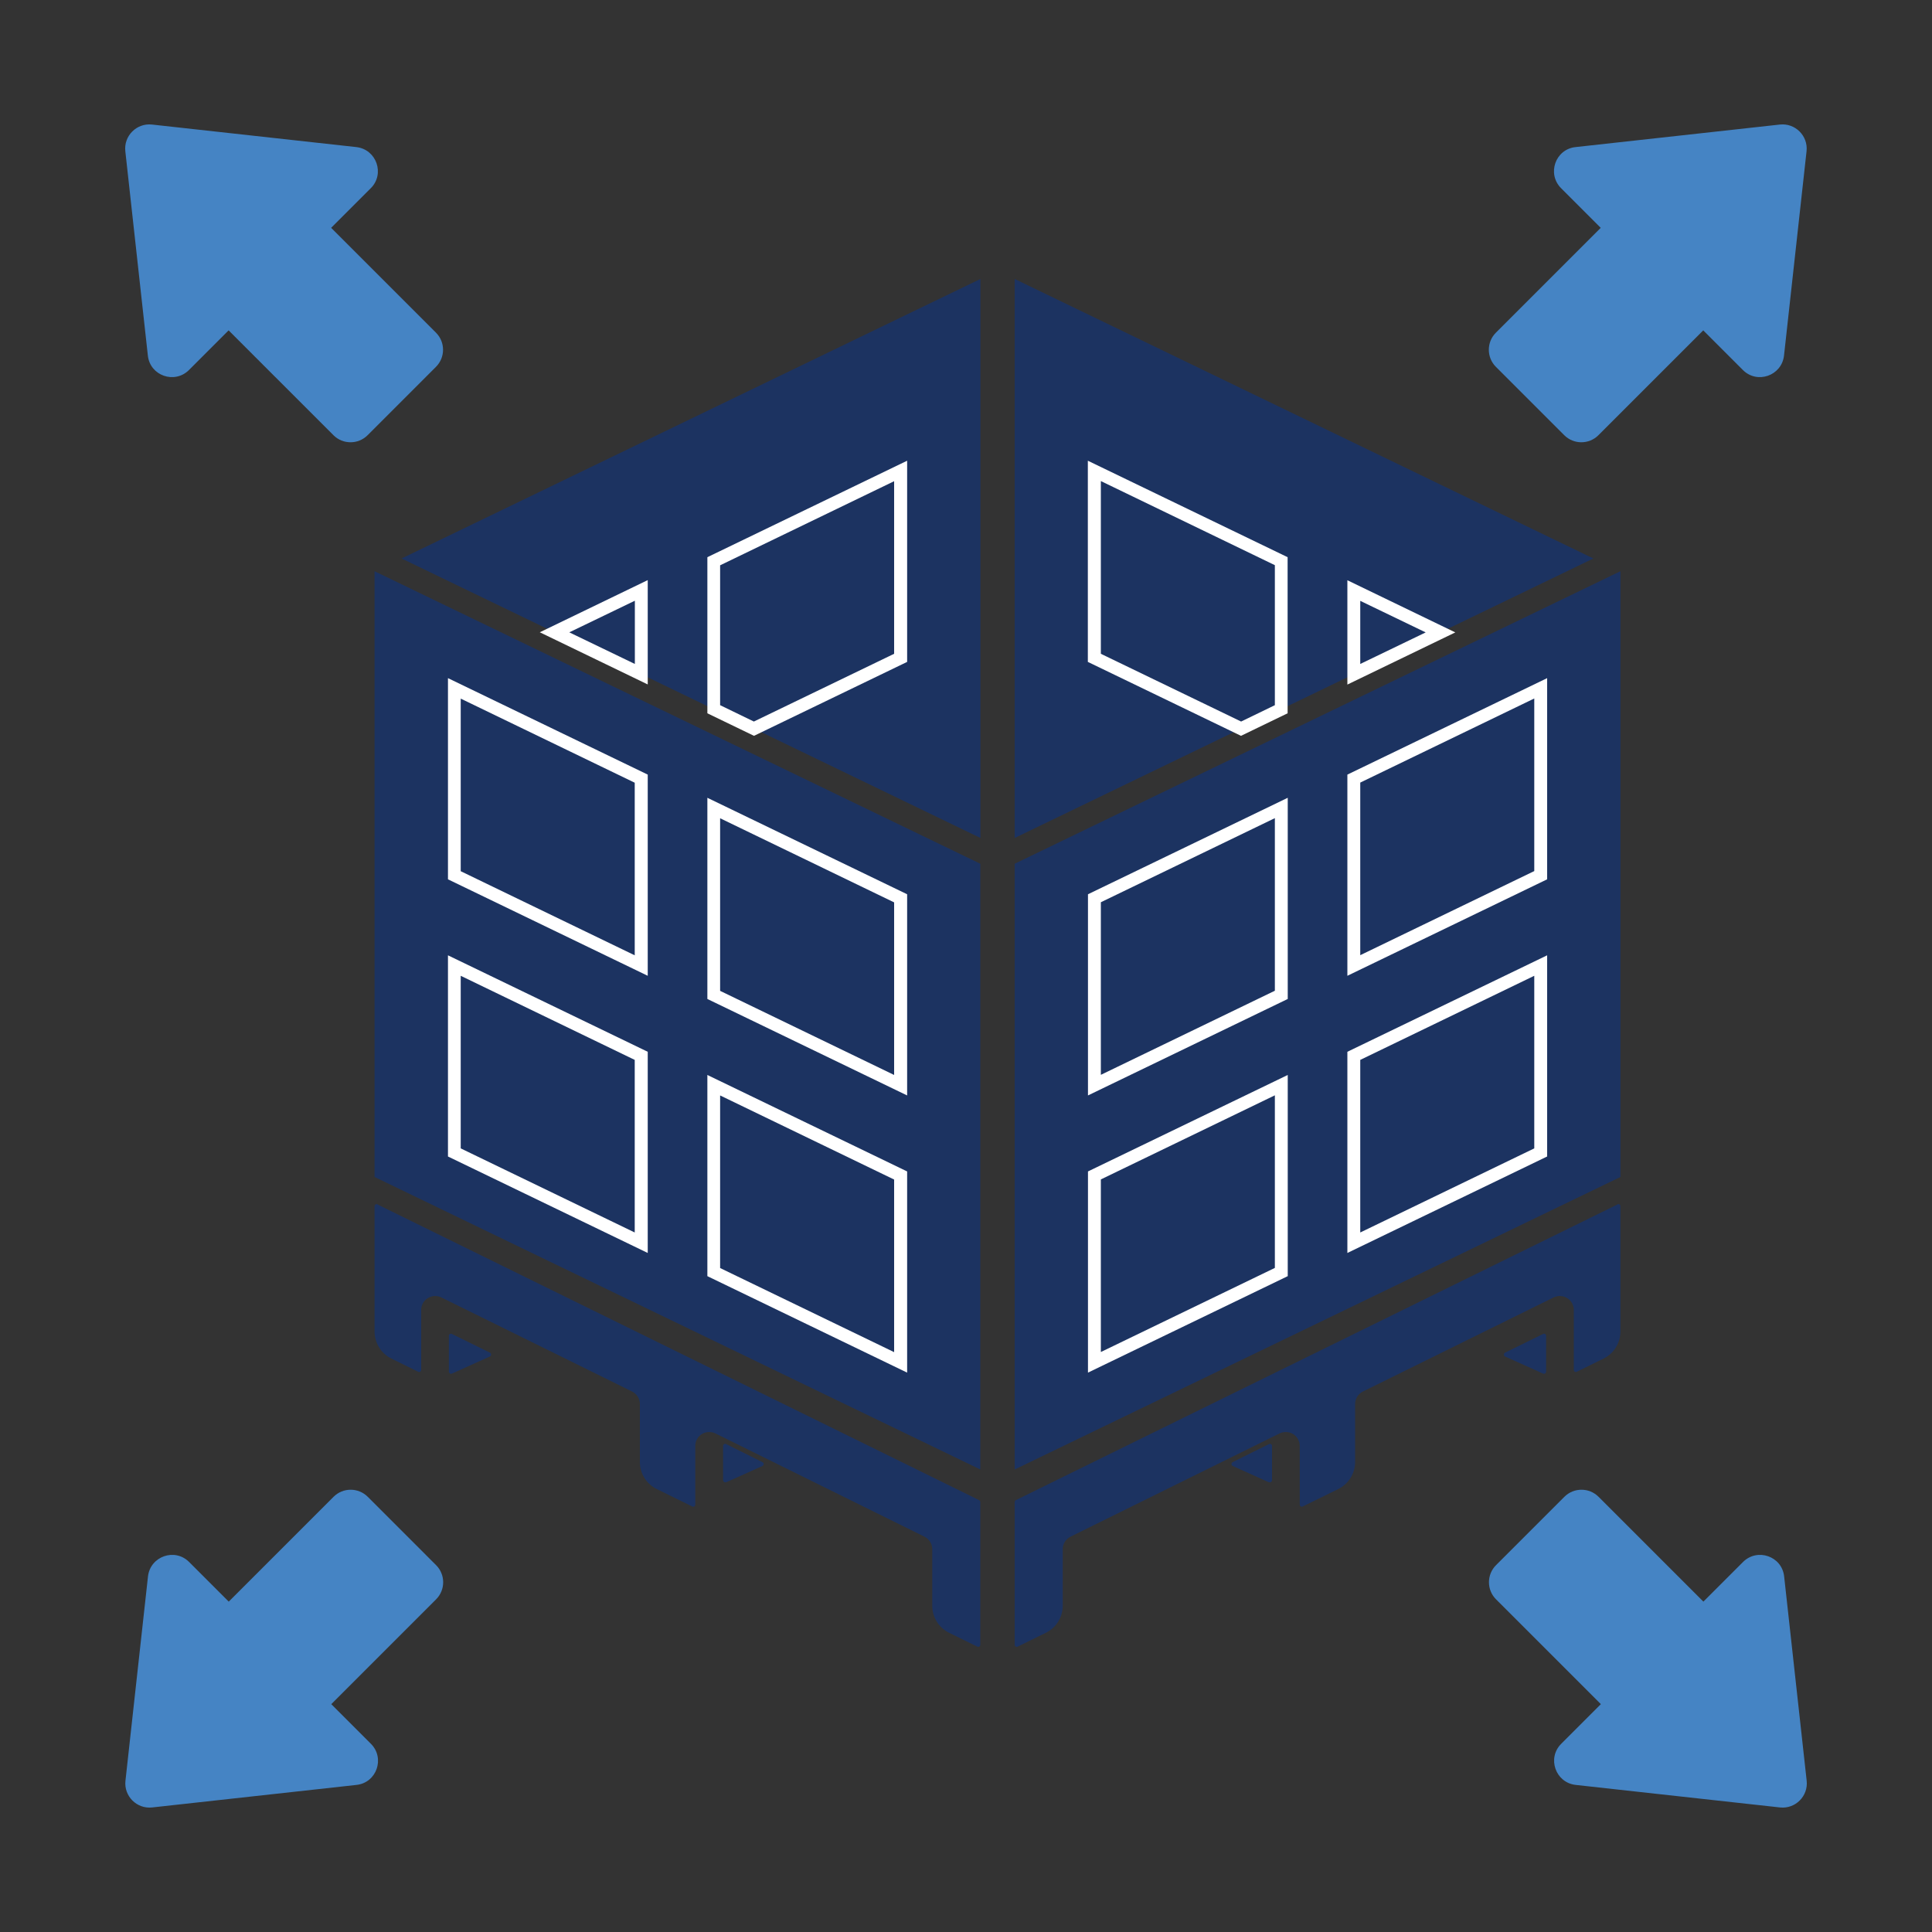
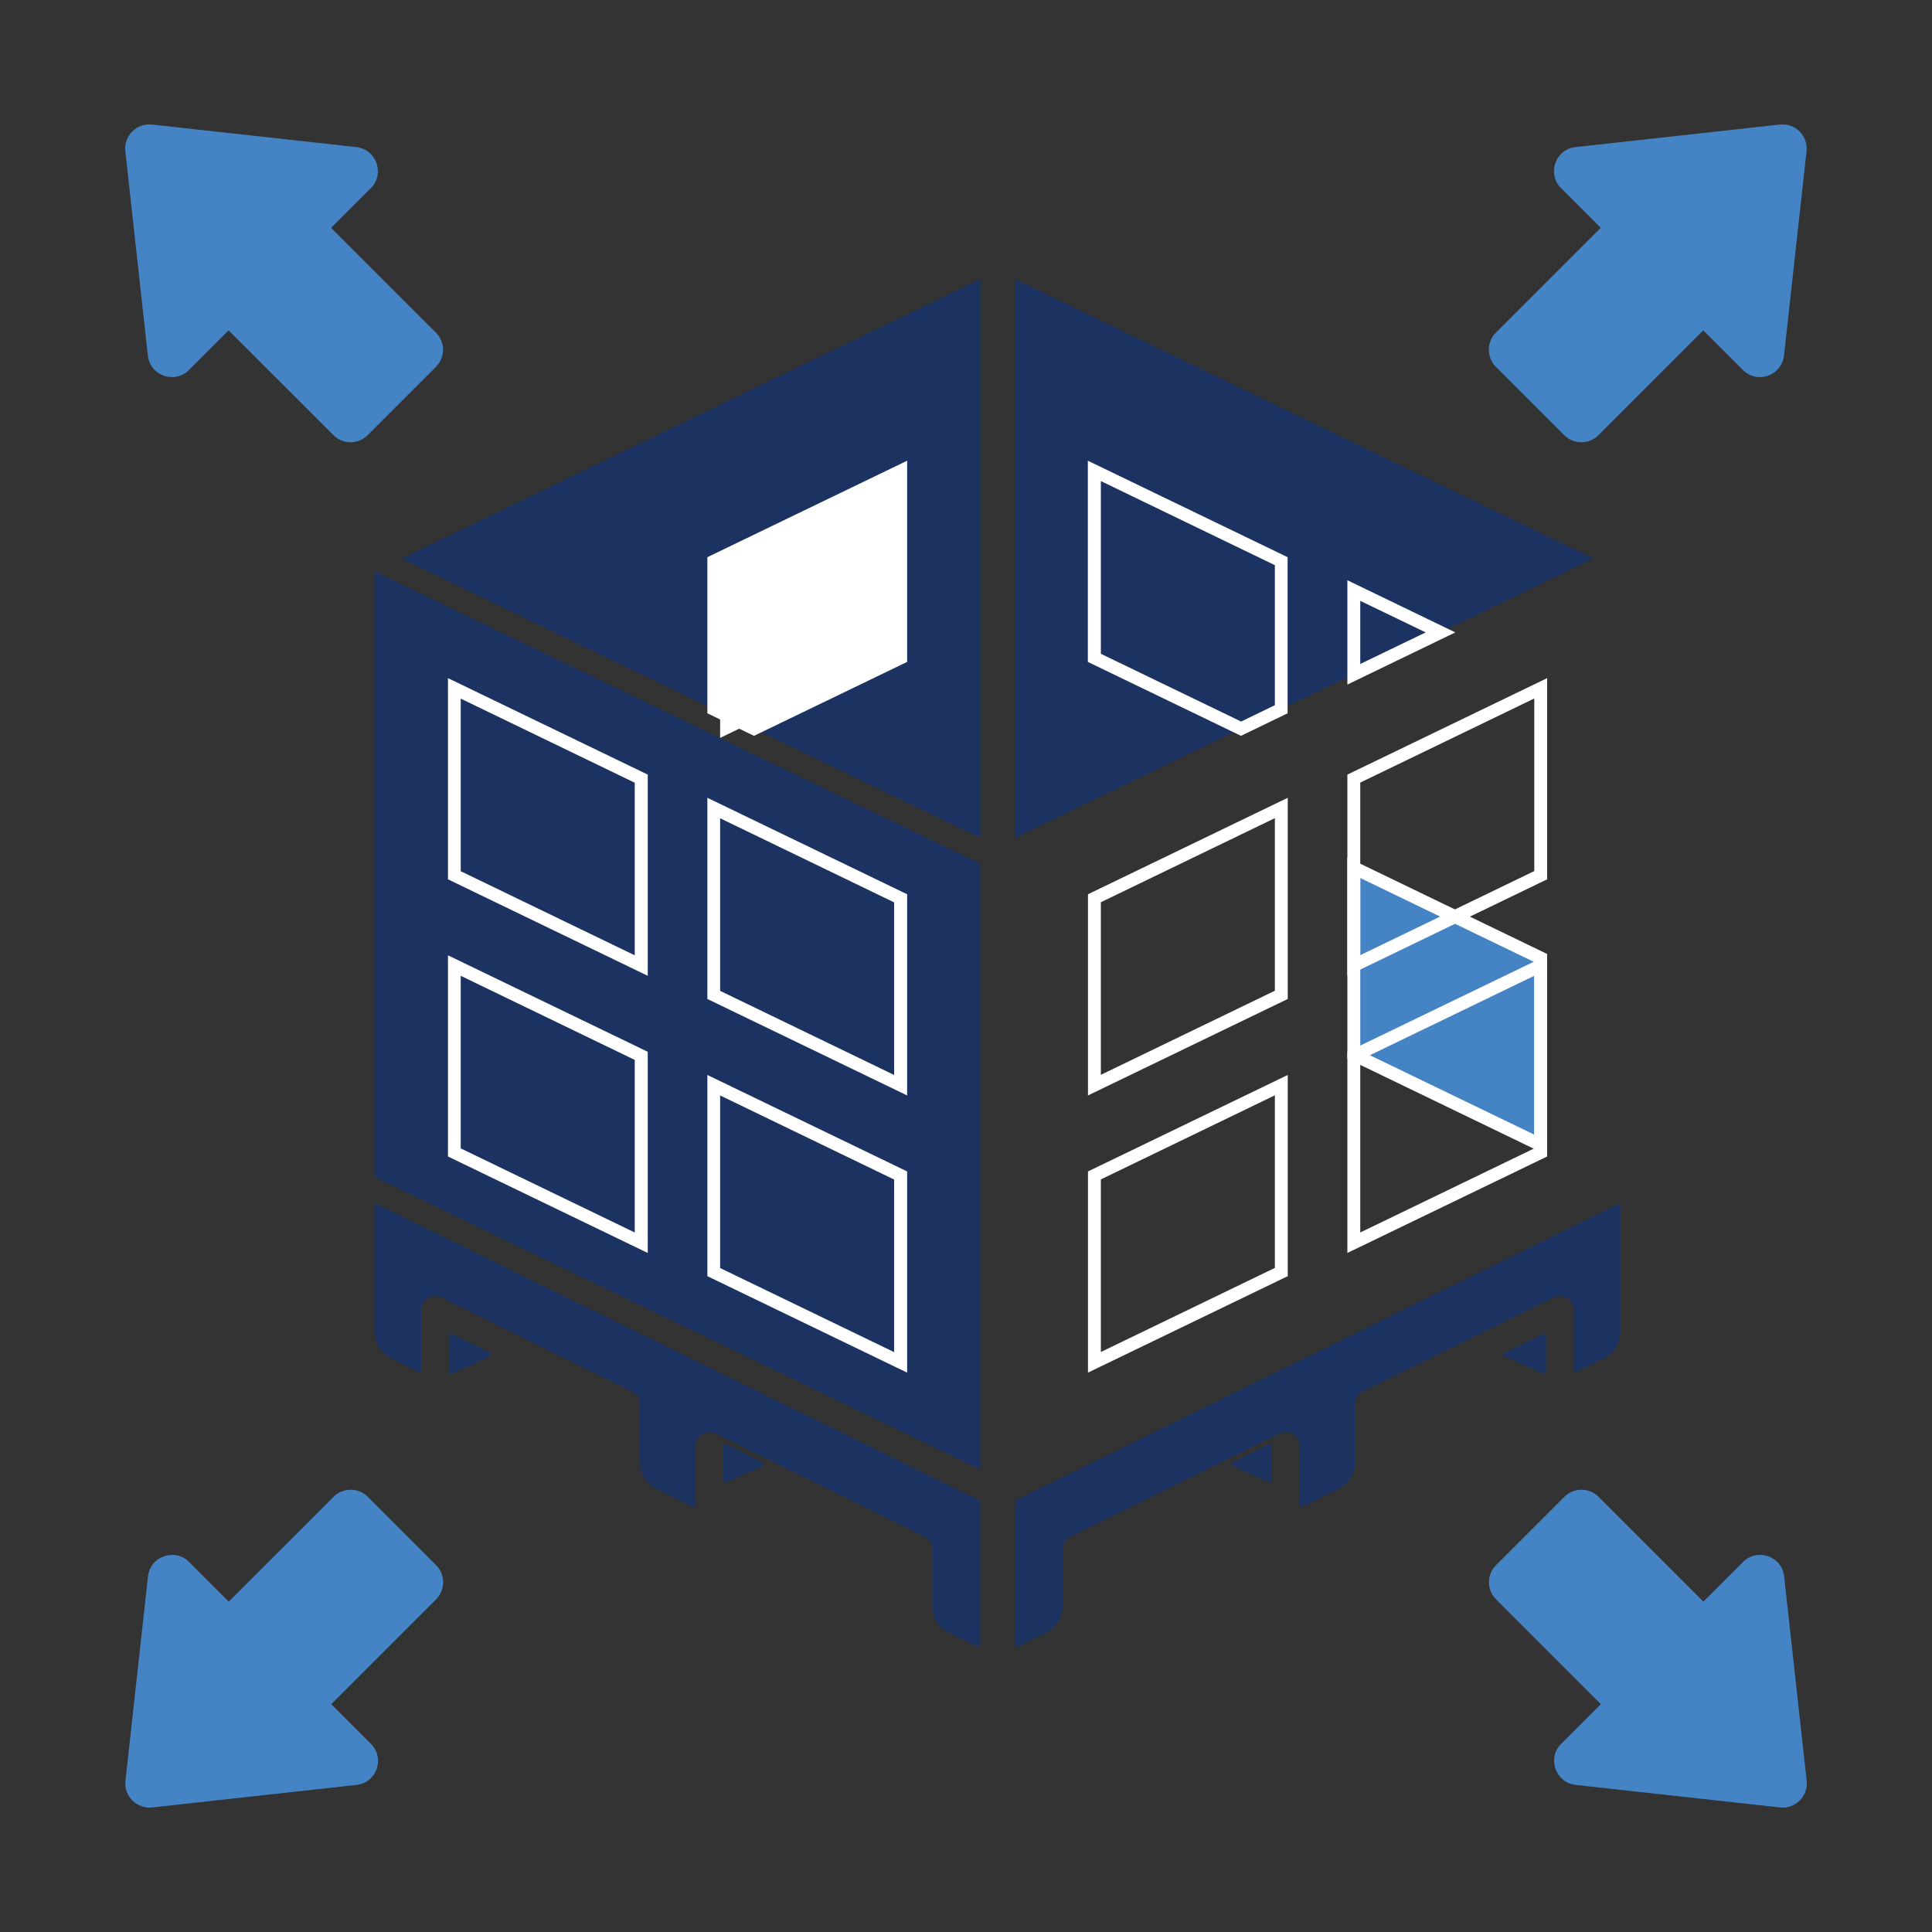
<svg xmlns="http://www.w3.org/2000/svg" id="Layer_1" viewBox="0 0 150 150">
  <rect x="0" y="0" width="150" height="150" fill="#333333" stroke="none" />
  <defs>
    <style>.cls-1{fill:none;}.cls-1,.cls-2,.cls-3,.cls-4{stroke-width:0px;}.cls-5{stroke:#fff;stroke-miterlimit:10;}.cls-5,.cls-2{fill:#4584c4;}.cls-3{fill:#1c3361;}.cls-4{fill:#fff;}</style>
  </defs>
  <rect class="cls-1" width="150" height="150" />
  <polygon class="cls-3" points="123.71 43.36 78.78 21.66 78.78 65.06 123.71 43.36" />
  <polygon class="cls-3" points="76.12 65.06 76.12 21.66 31.18 43.36 76.12 65.06" />
  <polygon class="cls-5" points="49.79 81.88 35.27 88.89 35.27 74.38 49.79 67.37 49.79 81.88" />
  <polygon class="cls-5" points="105.11 81.88 119.62 88.89 119.62 74.38 105.11 67.37 105.11 81.88" />
  <path class="cls-2" d="M124.28,17.69l-8.14,8.14c-.73.73-.73,1.92,0,2.65l5.31,5.31c.73.73,1.92.73,2.65,0l8.14-8.14,3.08,3.08c1.11,1.11,3.01.44,3.19-1.12l1.75-15.87c.13-1.19-.88-2.2-2.07-2.07l-15.87,1.75c-1.56.17-2.23,2.07-1.12,3.19l3.08,3.08Z" />
  <path class="cls-2" d="M17.75,25.65l8.14,8.14c.73.73,1.92.73,2.65,0l5.31-5.31c.73-.73.73-1.92,0-2.65l-8.14-8.14,3.08-3.08c1.11-1.11.44-3.01-1.12-3.19l-15.87-1.75c-1.19-.13-2.2.88-2.07,2.07l1.75,15.87c.17,1.56,2.07,2.23,3.19,1.12l3.08-3.08Z" />
  <path class="cls-2" d="M25.72,132.31l8.14-8.14c.73-.73.73-1.92,0-2.65l-5.31-5.31c-.73-.73-1.92-.73-2.65,0l-8.14,8.14-3.08-3.08c-1.11-1.11-3.01-.44-3.19,1.12l-1.75,15.87c-.13,1.19.88,2.2,2.07,2.07l15.87-1.75c1.56-.17,2.23-2.07,1.12-3.19l-3.08-3.08Z" />
  <path class="cls-2" d="M132.25,124.35l-8.14-8.14c-.73-.73-1.92-.73-2.65,0l-5.31,5.31c-.73.73-.73,1.92,0,2.65l8.14,8.14-3.08,3.08c-1.11,1.11-.44,3.01,1.12,3.19l15.87,1.75c1.19.13,2.2-.88,2.07-2.07l-1.75-15.87c-.17-1.56-2.07-2.23-3.19-1.12l-3.08,3.08Z" />
  <path class="cls-3" d="M125.57,93.52l-46.7,22.95c-.06.03-.09.09-.09.15v11.08c0,.06.03.11.08.14.03.02.06.02.09.02.02,0,.05,0,.07-.02l2.18-1.07c.8-.39,1.31-1.21,1.31-2.1v-4.39c0-.41.23-.78.6-.97l16.24-8.02c.33-.16.74-.14,1.05.05.31.19.51.55.51.92v4.56c0,.06.03.11.08.14.05.03.11.03.16,0l2.75-1.35c.8-.39,1.31-1.21,1.31-2.1v-4.5c0-.41.24-.79.6-.97l14.82-7.31c.33-.16.74-.14,1.05.06.32.19.51.55.51.91v4.66c0,.06.03.11.08.14.05.03.11.03.16,0l2.07-1.02c.8-.39,1.31-1.21,1.31-2.11v-9.72c0-.06-.03-.11-.08-.14-.05-.03-.11-.03-.16,0h0Z" />
  <path class="cls-3" d="M119.8,106.64s.04.02.07.02c.03,0,.06,0,.09-.03.05-.03.08-.08.08-.14v-2.78c0-.06-.03-.11-.08-.14-.05-.03-.11-.03-.16,0l-2.95,1.45c-.06.03-.09.09-.09.15,0,.07.04.12.1.15l2.95,1.33Z" />
  <path class="cls-3" d="M98.52,115.07s.04.02.07.02c.03,0,.06,0,.09-.03.05-.03.08-.08.08-.14v-2.66c0-.06-.03-.11-.08-.14-.05-.03-.11-.03-.16,0l-2.82,1.4c-.06.03-.09.09-.09.15,0,.06.04.12.1.15l2.82,1.27Z" />
  <path class="cls-3" d="M29.32,93.52l46.7,22.95c.06.03.09.09.09.15v11.08c0,.06-.03.11-.08.14-.03.02-.06.02-.09.02-.02,0-.05,0-.07-.02l-2.18-1.07c-.8-.39-1.31-1.21-1.31-2.1v-4.39c0-.41-.23-.78-.6-.97l-16.24-8.02c-.33-.16-.74-.14-1.05.05-.31.19-.51.55-.51.92v4.56c0,.06-.03.11-.08.14-.05.03-.11.03-.16,0l-2.75-1.35c-.8-.39-1.31-1.21-1.31-2.1v-4.5c0-.41-.24-.79-.6-.97l-14.82-7.31c-.33-.16-.74-.14-1.05.06-.32.19-.51.55-.51.91v4.66c0,.06-.03.11-.08.14-.05.03-.11.03-.16,0l-2.07-1.02c-.8-.39-1.31-1.21-1.31-2.11v-9.72c0-.06.03-.11.08-.14.05-.03.11-.03.16,0h0Z" />
  <path class="cls-3" d="M35.09,106.64s-.04.02-.07.02c-.03,0-.06,0-.09-.03-.05-.03-.08-.08-.08-.14v-2.78c0-.06.03-.11.08-.14.05-.03.11-.03.16,0l2.95,1.45c.06.03.09.09.09.15,0,.07-.04.12-.1.15l-2.95,1.33Z" />
  <path class="cls-3" d="M56.38,115.07s-.04.02-.07.02c-.03,0-.06,0-.09-.03-.05-.03-.08-.08-.08-.14v-2.66c0-.06.03-.11.08-.14.05-.03.11-.03.16,0l2.82,1.4c.06.03.09.09.09.15,0,.06-.04.12-.1.15l-2.82,1.27Z" />
  <polygon class="cls-3" points="58.54 56.57 69.93 51.07 69.93 36.56 55.41 43.57 55.41 55.07 58.54 56.57" />
-   <path class="cls-4" d="M58.54,57.13l-3.62-1.75v-12.12l15.51-7.49v15.62l-11.89,5.74ZM55.91,54.75l2.62,1.27,10.89-5.26v-13.4l-13.51,6.53v10.87Z" />
+   <path class="cls-4" d="M58.54,57.13l-3.62-1.75v-12.12l15.51-7.49v15.62l-11.89,5.74ZM55.91,54.75l2.62,1.27,10.89-5.26l-13.51,6.53v10.87Z" />
  <polygon class="cls-3" points="49.79 52.35 49.79 45.85 43.06 49.1 49.79 52.35" />
-   <path class="cls-4" d="M50.29,53.14l-8.38-4.05,8.38-4.05v8.09ZM44.21,49.1l5.08,2.45v-4.91l-5.08,2.45Z" />
  <polygon class="cls-3" points="76.11 67.06 29.08 44.35 29.08 91.38 76.11 114.09 76.11 67.06" />
  <path class="cls-4" d="M50.29,75.76l-15.51-7.49v-15.62l15.51,7.49v15.62ZM35.77,67.64l13.51,6.53v-13.4l-13.51-6.53v13.4Z" />
  <path class="cls-4" d="M70.43,85.05l-15.51-7.49v-15.62l15.51,7.49v15.62ZM55.91,76.93l13.51,6.53v-13.4l-13.51-6.53v13.4Z" />
  <path class="cls-4" d="M50.29,97.28l-15.51-7.49v-15.62l15.51,7.49v15.62ZM35.77,89.16l13.51,6.53v-13.4l-13.51-6.53v13.4Z" />
  <path class="cls-4" d="M70.43,106.57l-15.51-7.49v-15.62l15.51,7.49v15.62ZM55.91,98.45l13.51,6.53v-13.4l-13.51-6.53v13.4Z" />
-   <polygon class="cls-3" points="111.83 49.1 105.11 45.85 105.11 52.35 111.83 49.1" />
  <path class="cls-4" d="M104.61,53.14v-8.09l8.38,4.05-8.38,4.05ZM105.61,46.64v4.91l5.08-2.45-5.08-2.45Z" />
  <polygon class="cls-3" points="99.48 55.07 99.48 43.57 84.97 36.56 84.97 51.07 96.35 56.57 99.48 55.07" />
  <path class="cls-4" d="M96.35,57.13l-11.89-5.74v-15.62l15.51,7.49v12.12l-3.62,1.75ZM85.47,50.76l10.89,5.26,2.62-1.27v-10.87l-13.51-6.53v13.4Z" />
-   <polygon class="cls-3" points="78.78 67.06 125.81 44.35 125.81 91.38 78.78 114.09 78.78 67.06" />
  <path class="cls-4" d="M104.61,75.76v-15.62l15.51-7.49v15.62l-15.51,7.49ZM105.61,60.76v13.4l13.51-6.53v-13.4l-13.51,6.53Z" />
  <path class="cls-4" d="M84.47,85.05v-15.62l15.51-7.49v15.62l-15.51,7.49ZM85.47,70.05v13.4l13.51-6.53v-13.4l-13.51,6.53Z" />
  <path class="cls-4" d="M104.61,97.28v-15.62l15.51-7.49v15.62l-15.51,7.49ZM105.61,82.29v13.4l13.51-6.53v-13.4l-13.51,6.53Z" />
  <path class="cls-4" d="M84.47,106.57v-15.62l15.51-7.49v15.62l-15.51,7.49ZM85.47,91.57v13.4l13.51-6.53v-13.4l-13.51,6.53Z" />
</svg>